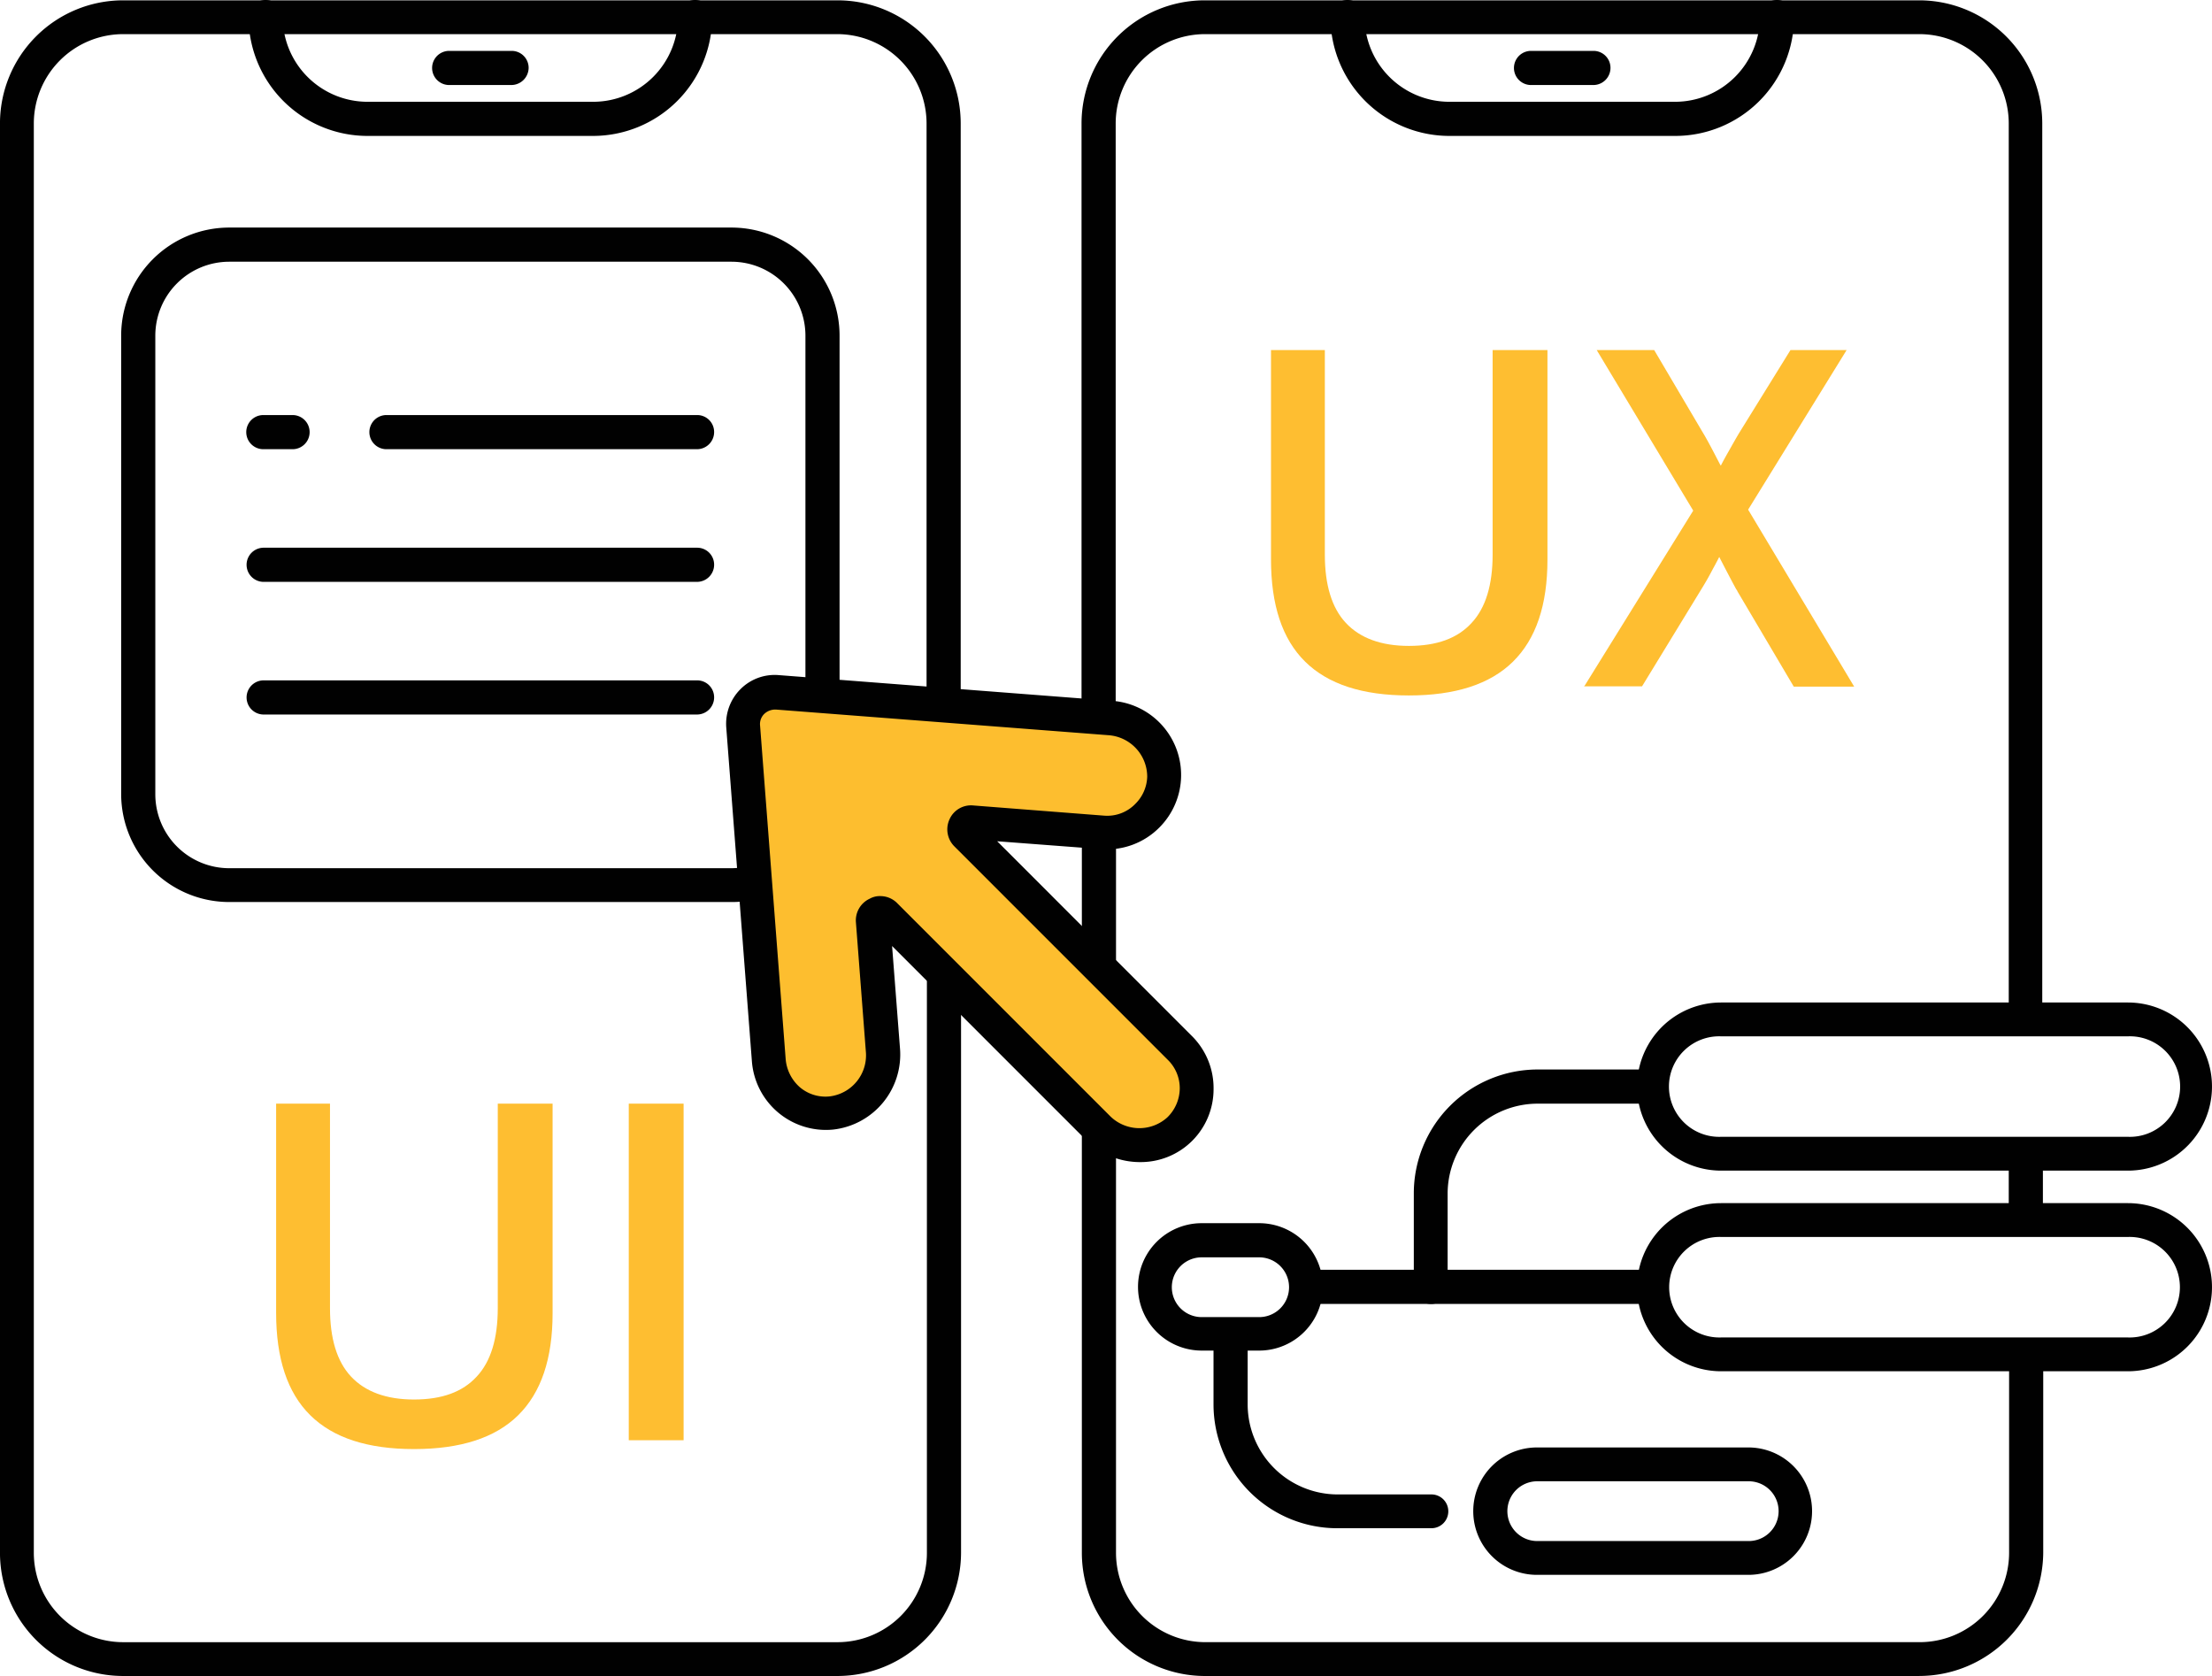
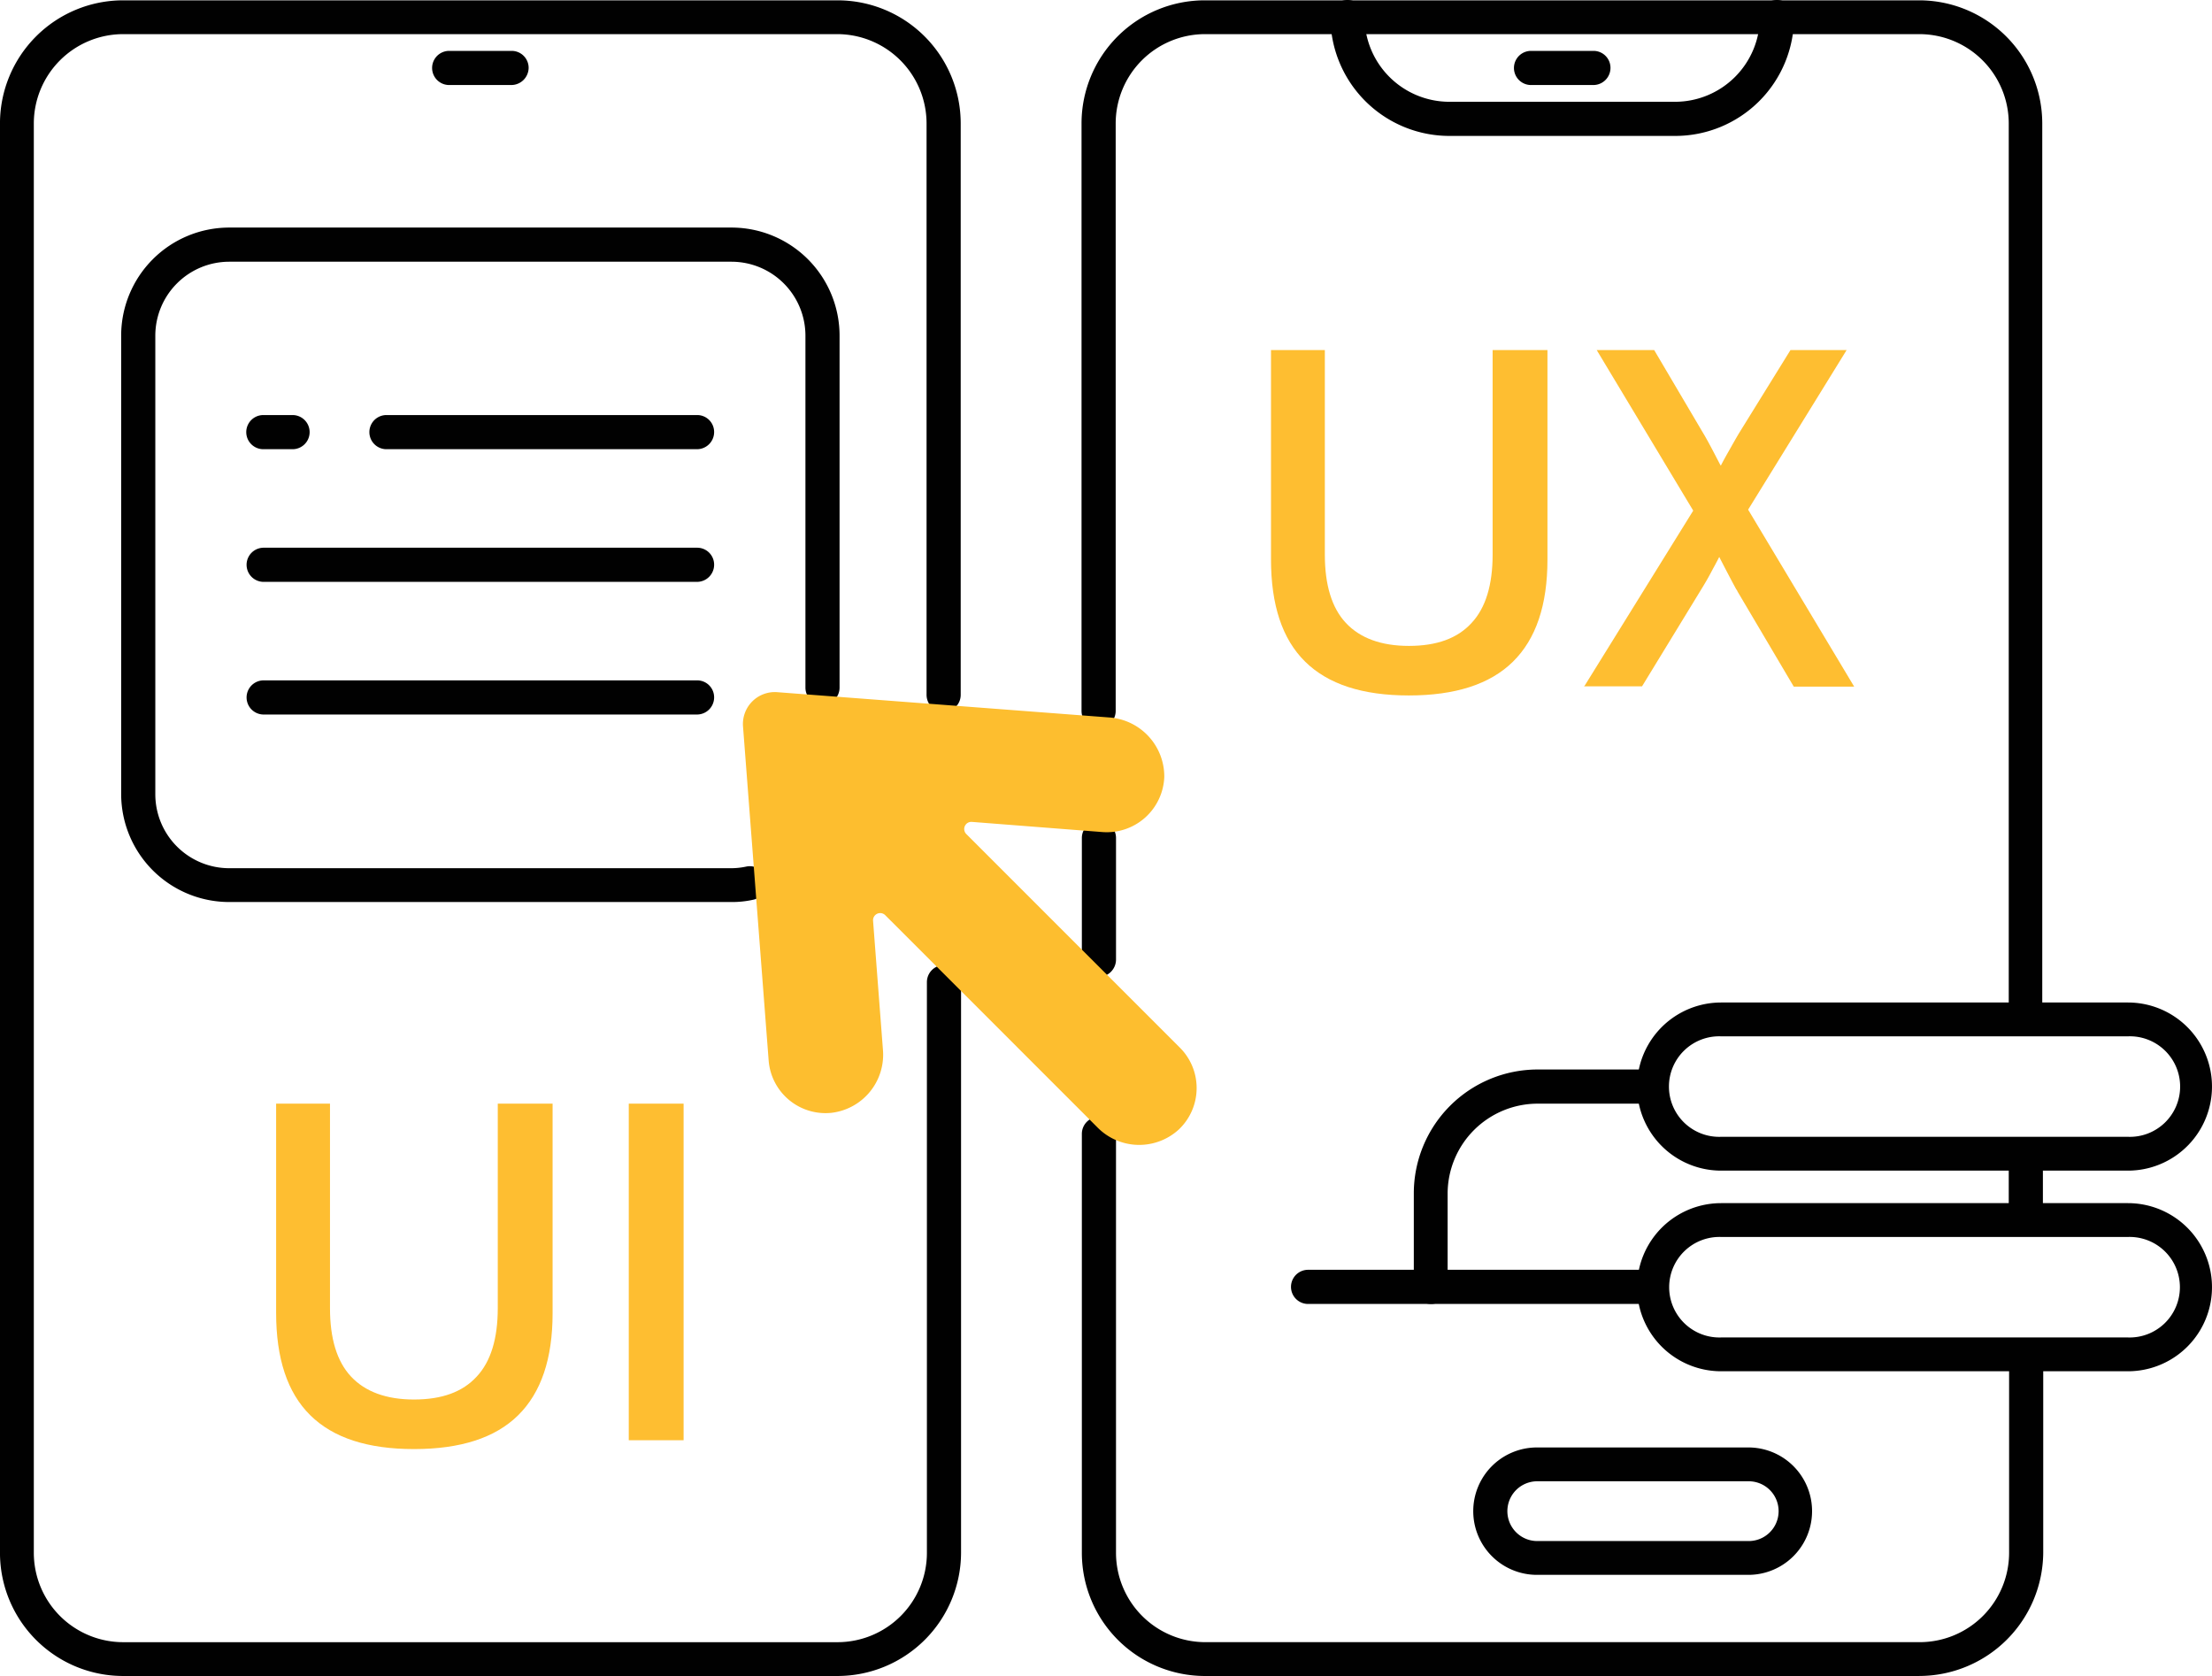
<svg xmlns="http://www.w3.org/2000/svg" width="268.422" height="203.356" viewBox="0 0 268.422 203.356">
  <g id="Group_2047" data-name="Group 2047" transform="translate(-378.574 -2415.594)">
    <path id="Path_1361" data-name="Path 1361" d="M519.991,2505.9a2.058,2.058,0,0,1-2.073-2.071v-6.973a2.072,2.072,0,0,1,4.144,0v6.973a2.107,2.107,0,0,1-2.071,2.071" transform="translate(104.414 59.342)" fill="#010101" />
    <path id="Path_1362" data-name="Path 1362" d="M568.187,2540.4a2.058,2.058,0,0,1-2.073-2.073V2430.558a10.848,10.848,0,0,0-10.835-10.839h-86.7a10.848,10.848,0,0,0-10.837,10.839v71.278a2.072,2.072,0,0,1-4.144,0v-71.278a14.946,14.946,0,0,1,14.941-14.941h86.7a14.947,14.947,0,0,1,14.941,14.941v107.813a1.982,1.982,0,0,1-1.993,2.032" transform="translate(56.218 0.017)" fill="#010101" />
    <path id="Path_1363" data-name="Path 1363" d="M455.694,2491.459a2.059,2.059,0,0,1-2.073-2.073v-14.78a2.072,2.072,0,1,1,4.144,0v14.78a2.108,2.108,0,0,1-2.071,2.073" transform="translate(56.235 42.666)" fill="#010101" />
    <path id="Path_1364" data-name="Path 1364" d="M555.261,2560.906h-86.7a14.945,14.945,0,0,1-14.941-14.939v-50.84a2.072,2.072,0,0,1,4.144,0v50.84A10.849,10.849,0,0,0,468.6,2556.8h86.7a10.851,10.851,0,0,0,10.839-10.837v-23.587a2.071,2.071,0,1,1,4.142,0v23.587a15.063,15.063,0,0,1-15.02,14.939" transform="translate(56.235 58.044)" fill="#010101" />
    <path id="Path_1365" data-name="Path 1365" d="M512.7,2432.086H485.286a14.444,14.444,0,0,1-14.423-14.421,2.072,2.072,0,0,1,4.144,0,10.3,10.3,0,0,0,10.279,10.279H512.7a10.3,10.3,0,0,0,10.279-10.279,2.072,2.072,0,0,1,4.144,0,14.418,14.418,0,0,1-14.423,14.421" transform="translate(69.154 0)" fill="#010101" />
    <path id="Path_1366" data-name="Path 1366" d="M493.237,2423.266h-7.571a2.071,2.071,0,0,1,0-4.143h7.571a2.057,2.057,0,0,1,2.071,2.073,2.082,2.082,0,0,1-2.071,2.069" transform="translate(78.695 2.645)" fill="#010101" />
    <path id="Path_1367" data-name="Path 1367" d="M480.213,2618.932h-86.7a14.945,14.945,0,0,1-14.941-14.939V2430.558a14.945,14.945,0,0,1,14.941-14.941h86.7a14.944,14.944,0,0,1,14.941,14.941v69.326a2.072,2.072,0,0,1-4.144,0v-69.326a10.848,10.848,0,0,0-10.837-10.839H393.515a10.85,10.85,0,0,0-10.837,10.839v173.435a10.85,10.85,0,0,0,10.837,10.837h86.7a10.849,10.849,0,0,0,10.837-10.837v-69.249a2.072,2.072,0,0,1,4.144,0v69.249a15,15,0,0,1-14.981,14.939" transform="translate(0 0.017)" fill="#010101" />
-     <path id="Path_1368" data-name="Path 1368" d="M437.651,2432.086H410.239a14.443,14.443,0,0,1-14.423-14.421,2.072,2.072,0,0,1,4.144,0,10.3,10.3,0,0,0,10.279,10.279h27.412a10.3,10.3,0,0,0,10.279-10.279,2.072,2.072,0,0,1,4.144,0,14.47,14.47,0,0,1-14.423,14.421" transform="translate(12.92 0)" fill="#010101" />
    <path id="Path_1369" data-name="Path 1369" d="M418.19,2423.266h-7.569a2.071,2.071,0,1,1,0-4.143h7.569a2.058,2.058,0,0,1,2.073,2.073,2.11,2.11,0,0,1-2.073,2.069" transform="translate(22.46 2.645)" fill="#010101" />
    <path id="Path_1370" data-name="Path 1370" d="M466.718,2439.873h6.574v24.821c0,3.667.836,6.455,2.55,8.288s4.263,2.789,7.65,2.789,5.9-.915,7.61-2.789c1.713-1.833,2.55-4.622,2.55-8.288v-24.821h6.653v25.419c0,5.539-1.394,9.642-4.183,12.391s-7.013,4.1-12.63,4.1-9.8-1.354-12.59-4.1-4.144-6.892-4.144-12.431v-25.379Z" transform="translate(66.049 18.193)" fill="#febe31" />
    <path id="Path_1371" data-name="Path 1371" d="M488.446,2480.751l13.267-21.394L490,2439.873h6.973l5.9,10c.318.518.917,1.593,1.753,3.226.2.358.318.639.439.8.278-.558.637-1.194,1-1.833s.757-1.354,1.235-2.15l6.215-10.041h6.814l-11.953,19.363,12.87,21.475h-7.331l-6.854-11.593a.363.363,0,0,0-.119-.2c-.757-1.394-1.434-2.708-2.071-3.943-.318.637-.677,1.273-1.036,1.952s-.757,1.354-1.2,2.071l-7.132,11.675h-7.052Z" transform="translate(82.33 18.193)" fill="#febe31" />
    <path id="Path_1372" data-name="Path 1372" d="M397.707,2492.144h6.574v24.821c0,3.667.836,6.455,2.549,8.288s4.263,2.789,7.648,2.789,5.9-.915,7.613-2.789c1.713-1.833,2.549-4.622,2.549-8.288v-24.821h6.653v25.419c0,5.539-1.394,9.642-4.181,12.392s-7.013,4.1-12.634,4.1-9.8-1.354-12.586-4.1-4.148-6.894-4.148-12.432v-25.379Z" transform="translate(14.337 57.361)" fill="#febe31" />
    <path id="Path_1373" data-name="Path 1373" d="M422.191,2533.022v-40.878h6.653v40.839h-6.653Z" transform="translate(32.683 57.361)" fill="#febe31" />
    <path id="Path_1374" data-name="Path 1374" d="M551.7,2505.528H502.336a10.2,10.2,0,1,1,0-20.4H551.7a10.2,10.2,0,1,1,0,20.4m-49.364-16.295a6.1,6.1,0,1,0,0,12.191H551.7a6.1,6.1,0,1,0,0-12.191Z" transform="translate(85.095 52.104)" fill="#010101" />
    <path id="Path_1375" data-name="Path 1375" d="M551.7,2519.444H502.336a10.2,10.2,0,1,1,0-20.4H551.7a10.2,10.2,0,1,1,0,20.4m-49.364-16.295a6.1,6.1,0,1,0,0,12.193H551.7a6.1,6.1,0,1,0,0-12.193Z" transform="translate(85.095 62.532)" fill="#010101" />
    <path id="Path_1376" data-name="Path 1376" d="M514.159,2531.448H488.5a7.729,7.729,0,1,1,0-15.458h25.657a7.729,7.729,0,1,1,0,15.458m-25.619-11.354a3.626,3.626,0,0,0,0,7.252H514.2a3.626,3.626,0,1,0,0-7.252Z" transform="translate(76.579 75.23)" fill="#010101" />
-     <path id="Path_1377" data-name="Path 1377" d="M472.218,2515.893h-6.973a7.729,7.729,0,0,1,0-15.458h6.973a7.729,7.729,0,0,1,0,15.458m-6.973-11.314a3.626,3.626,0,0,0,0,7.253h6.973a3.626,3.626,0,0,0,0-7.253Z" transform="translate(59.154 63.573)" fill="#010101" />
    <path id="Path_1378" data-name="Path 1378" d="M478.719,2518.223a2.058,2.058,0,0,1-2.071-2.071v-11.357a15.032,15.032,0,0,1,15.02-15.02h12.749a2.072,2.072,0,1,1,0,4.145H491.668a10.932,10.932,0,0,0-10.916,10.916v11.354a1.991,1.991,0,0,1-2.033,2.033" transform="translate(73.489 55.586)" fill="#010101" />
-     <path id="Path_1379" data-name="Path 1379" d="M489.13,2532.311H477.775a15.032,15.032,0,0,1-15.021-15.021v-7.926a2.072,2.072,0,1,1,4.144,0v7.926a10.934,10.934,0,0,0,10.918,10.919H489.13a2.051,2.051,0,1,1,0,4.1" transform="translate(63.078 68.711)" fill="#010101" />
    <path id="Path_1380" data-name="Path 1380" d="M511.4,2507.813H470.2a2.072,2.072,0,1,1,0-4.145h41.2a2.072,2.072,0,1,1,0,4.145" transform="translate(67.107 65.996)" fill="#010101" />
    <path id="Path_1381" data-name="Path 1381" d="M461.047,2513.214H400.087a13.117,13.117,0,0,1-13.108-13.107v-55.62a13.12,13.12,0,0,1,13.108-13.109h60.961a13.12,13.12,0,0,1,13.108,13.109V2487.2a2.071,2.071,0,0,1-4.142,0v-42.712a8.978,8.978,0,0,0-8.965-8.965H400.087a8.977,8.977,0,0,0-8.964,8.965v55.658a8.977,8.977,0,0,0,8.964,8.965h60.961a8.762,8.762,0,0,0,1.793-.2,2.055,2.055,0,0,1,.836,4.025,11.769,11.769,0,0,1-2.629.278" transform="translate(6.298 11.827)" fill="#010101" />
    <path id="Path_1382" data-name="Path 1382" d="M443.96,2448.526H406.269a2.072,2.072,0,0,1,0-4.144H443.96a2.056,2.056,0,0,1,2.071,2.071,2.083,2.083,0,0,1-2.071,2.073" transform="translate(19.201 21.572)" fill="#010101" />
    <path id="Path_1383" data-name="Path 1383" d="M401.274,2448.526h-3.546a2.072,2.072,0,0,1,0-4.144h3.546a2.072,2.072,0,0,1,0,4.144" transform="translate(12.801 21.572)" fill="#010101" />
    <path id="Path_1384" data-name="Path 1384" d="M450.344,2457.728H397.752a2.072,2.072,0,1,1,0-4.144h52.592a2.057,2.057,0,0,1,2.071,2.071,2.082,2.082,0,0,1-2.071,2.073" transform="translate(12.817 28.467)" fill="#010101" />
    <path id="Path_1385" data-name="Path 1385" d="M450.344,2466.929H397.752a2.072,2.072,0,1,1,0-4.144h52.592a2.057,2.057,0,0,1,2.071,2.073,2.082,2.082,0,0,1-2.071,2.071" transform="translate(12.817 35.361)" fill="#010101" />
    <path id="Path_1386" data-name="Path 1386" d="M474.587,2466.679l-40.28-3.068a3.872,3.872,0,0,0-4.184,4.184l3.107,40.479a6.92,6.92,0,0,0,7.611,6.375,7.1,7.1,0,0,0,6.256-7.688l-1.195-15.618a.866.866,0,0,1,1.473-.679l25.74,25.739a7.112,7.112,0,0,0,9.92.238,6.928,6.928,0,0,0,.08-9.92l-25.9-25.9a.865.865,0,0,1,.677-1.473l15.858,1.235a6.981,6.981,0,0,0,7.491-6.693,7.184,7.184,0,0,0-6.654-7.212" transform="translate(38.617 35.97)" fill="#fdbe2f" />
-     <path id="Path_1387" data-name="Path 1387" d="M479.164,2521.518a9.322,9.322,0,0,1-6.614-2.75L449.082,2495.3l.957,12.391a9.159,9.159,0,0,1-8.129,9.882,9.01,9.01,0,0,1-9.84-8.287l-3.109-40.481a5.945,5.945,0,0,1,1.713-4.662,5.859,5.859,0,0,1,4.662-1.713l40.282,3.107a9.02,9.02,0,0,1,5.9,15.38,8.965,8.965,0,0,1-7.052,2.629l-12.63-.957,23.626,23.628a8.9,8.9,0,0,1,2.631,6.456,8.836,8.836,0,0,1-8.925,8.844m-31.516-32.273a2.867,2.867,0,0,1,2.071.876l25.738,25.738a5.047,5.047,0,0,0,7.013.24,4.961,4.961,0,0,0,1.515-3.466,4.81,4.81,0,0,0-1.434-3.507l-25.9-25.9a2.916,2.916,0,0,1-.6-3.308,2.848,2.848,0,0,1,2.869-1.673l15.856,1.235a4.737,4.737,0,0,0,3.826-1.434,4.835,4.835,0,0,0,1.434-3.268,5.055,5.055,0,0,0-4.741-5.059l-40.282-3.107a1.947,1.947,0,0,0-1.435.516,1.722,1.722,0,0,0-.518,1.435l3.107,40.481a5.1,5.1,0,0,0,1.714,3.386,4.793,4.793,0,0,0,3.626,1.116,5.019,5.019,0,0,0,4.382-5.5l-1.2-15.618a2.9,2.9,0,0,1,1.674-2.869,2.517,2.517,0,0,1,1.275-.318" transform="translate(37.745 35.079)" fill="#010101" />
  </g>
</svg>